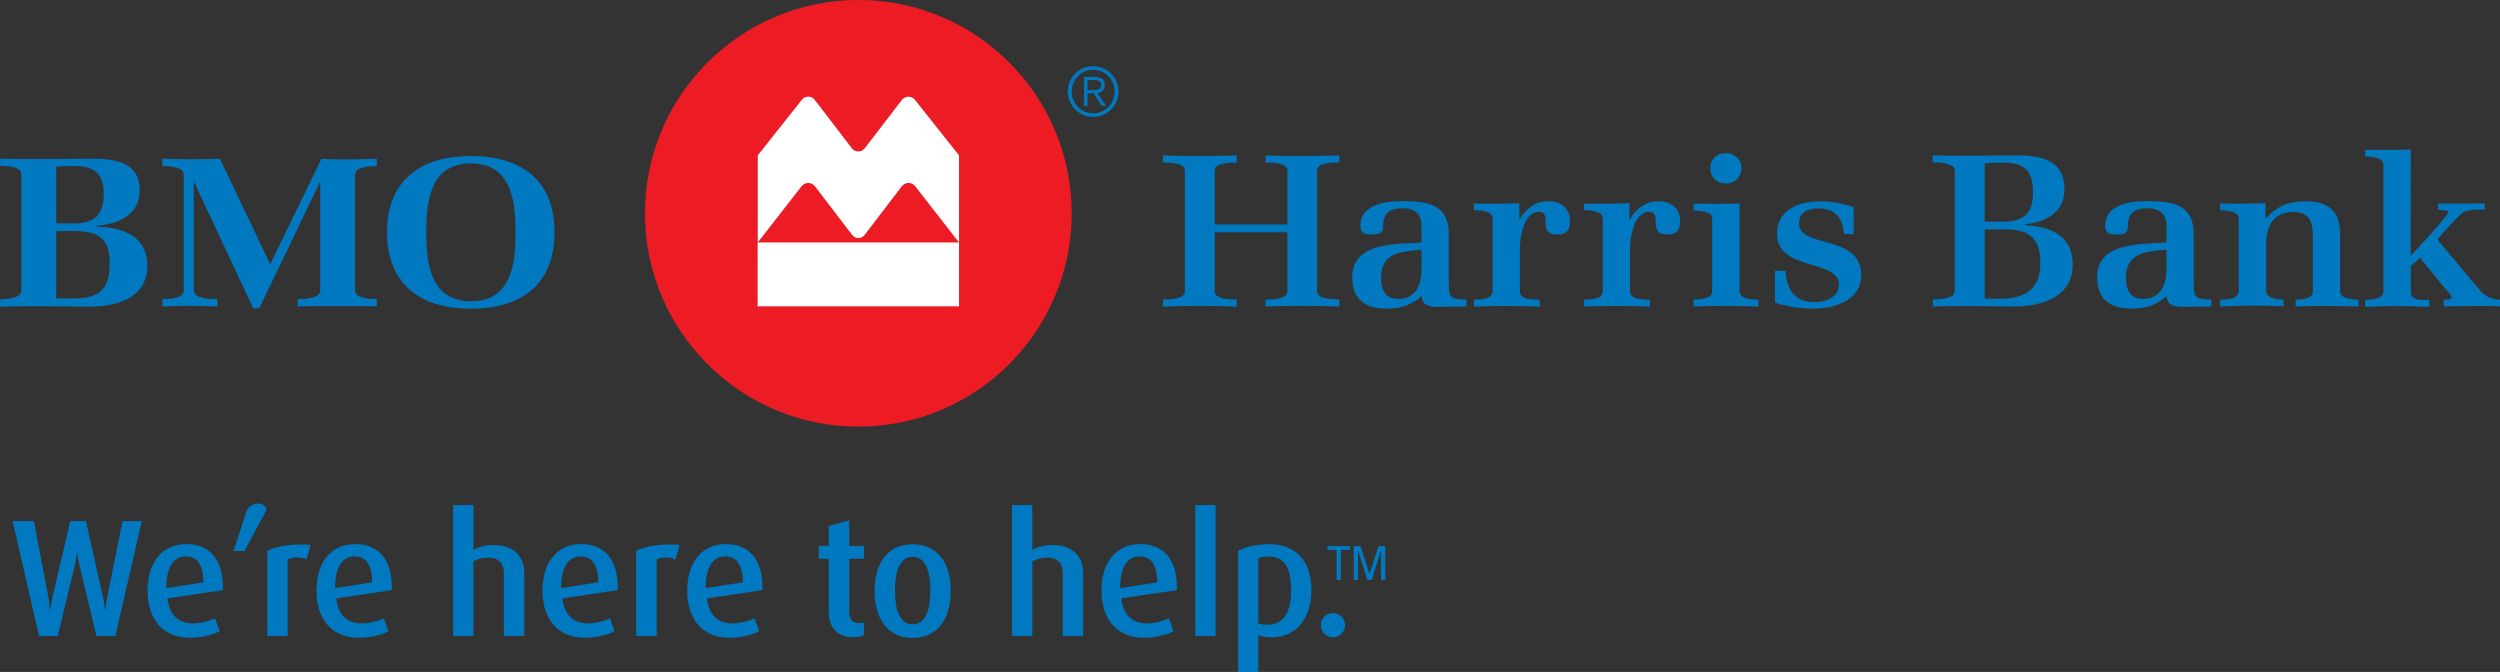
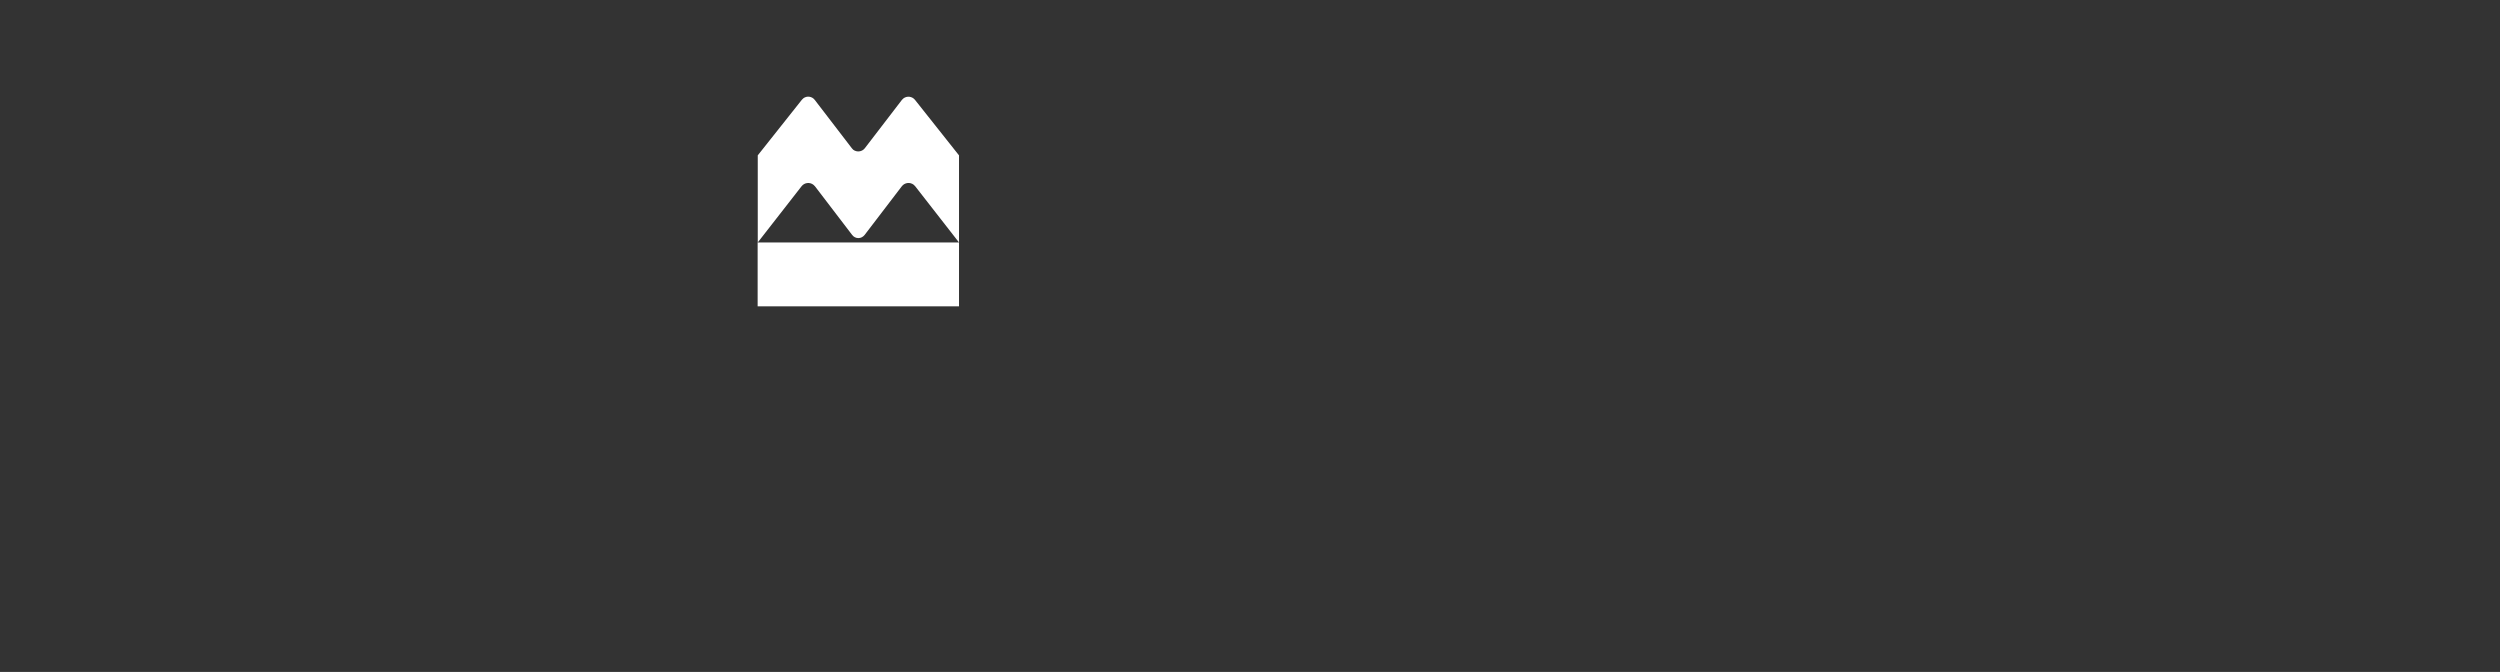
<svg xmlns="http://www.w3.org/2000/svg" version="1.2" id="Layer_1" x="0px" y="0px" viewBox="0 0 2178.8 585.6" xml:space="preserve">
  <rect x="0" y="0" width="2178.8" height="585.6" fill="#333333" stroke="none" />
-   <path fill="#0079C1" d="M90.4,169.5c0,16.2-7.1,25.2-25.7,25.2H49v-49.6c2-0.2,8.8-0.4,10.8-0.4h5.5 C84.2,144.7,90.4,153.2,90.4,169.5 M128.4,231.3c0-24.4-19.9-33.2-44-33.7v-0.9c20.5-1.6,37.4-10.3,37.4-31 c0-23-19.1-27.4-40.4-27.4c-25.6,0-55.8,0.7-81.3,0v6.4c5.5-0.4,18.5,0.4,18.5,7.2v101.3c0,6.6-13.5,7.7-18.5,7.7v6.3 c24.8-0.7,54.1,0,78.9,0C105,267.1,128.4,258.1,128.4,231.3 M95.6,229.1c0,21-7,31-31.4,31H49v-58.7h16.2 C87.4,201.4,95.6,209.3,95.6,229.1 M293.8,266.9c-11.5,0-22.9-0.2-34.4,0.2v-6.4c5.2,0,19.7-0.4,19.7-7.5v-94.3h-0.4l-52.7,109.7 h-5.4l-51.3-109.7h-0.4v94.3c0,7.3,15.1,7.5,20.5,7.5l0.2,6.4c-14.3-0.6-33.9-0.9-48,0v-6.4c5.5,0,18.5-0.5,18.5-7.5V152 c0-6.8-13.5-7.3-18.5-7.3l-0.2-6.4c16.3,0.7,33.8,0.7,50.2,0l43.9,92l44.6-91.8c15.7,0.7,32.6,0.5,48.3-0.2v6.4 c-5.2,0-18.9,0.4-18.9,7.3v101.1c0,7.1,13.5,7.5,18.9,7.5v6.4C316.9,266.7,305.2,266.9,293.8,266.9 M449.3,202.4 c0,25.1-2.4,60.2-38.8,60.2c-36.4,0-39-35-39-60.2c0-25.1,2.6-60,39-60C446.7,142.5,449.3,177.5,449.3,202.4 M483.3,202.4 c0-42.6-26-66.4-72.9-66.4s-73.1,23.7-73.1,66.4s26,66.6,73.1,66.6C457.5,269,483.3,245.2,483.3,202.4" />
-   <path fill="#ED1C24" d="M748.1,0C645.4,0,562.1,83.3,562.1,185.9c0,102.7,83.3,185.9,185.9,185.9c102.7,0,186-83.2,186-185.9 C934,83.3,850.8,0,748.1,0" />
  <path fill="#FFFFFF" d="M660.3,211.3h175.5V267H660.3V211.3z M742.4,129.2l-32.3-42.1c-2.4-3.2-6.9-3.8-10-1.4 c-0.5,0.4-0.9,0.8-1.3,1.3l-38.4,48.4v75.9l38.2-49c2.5-3.2,7.2-3.8,10.4-1.2c0.5,0.4,0.9,0.8,1.3,1.3l32.4,42.4 c1.2,1.6,3.2,2.7,5.4,2.7s4.1-1.1,5.4-2.7l32.4-42.4c2.5-3.3,7.2-3.9,10.4-1.4c0.5,0.4,0.9,0.8,1.3,1.3l38.2,49v-75.9L797.4,87 c-2.5-3.1-7-3.6-10.1-1.2c-0.5,0.4-0.9,0.8-1.3,1.3l-32.3,42.1c-2.4,3.1-6.9,3.7-10.1,1.3C743.2,130.1,742.8,129.7,742.4,129.2" />
  <g>
-     <path fill="#0079C1" d="M1102.9,267.1V261c5.1,0,19.1,0,19.1-6.9v-51.7h-63.3v51.7c0,6.9,14,6.9,19.1,6.9v6.2 c-21.4-0.8-42.9-0.8-64.3,0V261c5.1,0,19.1,0,19.1-6.9V148.5c0-6.9-14.2-6.9-19.1-6.9v-6.2c20.1,0.8,44.2,0.8,64.3,0v6.2 c-5.1,0-19.1,0-19.1,6.9v47.1h63.3v-47.1c0-6.7-14.2-6.9-19.1-6.9v-6.2c20.1,0.8,44.2,0.8,64.3,0v6.2c-5.1,0-19.3,0-19.3,6.9v105.5 c0,6.9,14.2,6.9,19.3,6.9v6.2C1146.9,266.4,1123.2,266.4,1102.9,267.1 M1254.1,267.5c-7.6,0-15-1.1-15-9.5c-9,7.9-18.1,11-30.6,11 c-19.9,0-30-9.2-30-27.3c0-30.8,37.6-28.8,60.4-30.3v-14.2c0-10.1-5.1-15.7-16.6-15.7c-13.2,0-17,6-17,17c0,4.9-4.1,5.8-8.4,5.8 c-6.6,0.2-11.3-0.2-11.3-7.7c0-17.6,20.3-21.3,35.7-21.3c24,0,41.3,3.2,41.3,28.4v42.8c0,12.7,1.2,14.4,15.4,14.6v6 C1269.9,267.1,1261.9,267.5,1254.1,267.5 M1238.9,217.6c-19.5,1.7-35.3,3-35.3,25c0,9,3.1,17.9,14.8,17.9 c16.2,0,20.5-13.4,20.5-25.8L1238.9,217.6L1238.9,217.6z M1357.2,204.4c-18.1,0-3.7-19.8-16-19.8c-13.3,0-16.6,22.8-16.6,31.6v37.9 c0,7.1,11.9,7.1,17.3,7.1v6c-18.9-0.6-38.4-0.8-57.3,0v-6c5.1,0,16.2-0.4,16.2-7.1v-63.7c0-6.7-10.9-7.1-16.2-7.3l-0.2-5.6 c13.2,0,26.5,0.2,39.7-0.4v14.2l0.4-0.2c4.9-8.8,13.4-15.7,24.7-15.7c11.9,0,19.1,6.6,19.1,17.4 C1368.1,199.9,1366.1,204.4,1357.2,204.4 M1453.2,204.4c-18.1,0-3.7-19.8-16-19.8c-13.3,0-16.6,22.8-16.6,31.6v37.9 c0,7.1,11.9,7.1,17.3,7.1v6c-18.9-0.6-38.4-0.8-57.3,0v-6c5.1,0,16.2-0.4,16.2-7.1v-63.7c0-6.7-10.9-7.1-16.2-7.3l-0.2-5.6 c13.2,0,26.5,0.2,39.7-0.4v14.2l0.4-0.2c4.9-8.8,13.4-15.7,24.7-15.7c11.9,0,19.1,6.6,19.1,17.4 C1464.1,199.9,1462,204.4,1453.2,204.4 M1476,267.1v-6c5.1,0,16.2-0.6,16.2-7.1V190c0-6.2-11.5-6.3-16.2-6.5v-6 c13.2,0,26.9,0.5,40.1-0.2v76.8c0,6.6,11.3,7.1,16.4,7.1v6C1513.7,266.4,1494.8,266.4,1476,267.1 M1504.1,159.9 c-8.4,0-13.6-6-13.6-13.3c0-7.3,5.3-13.1,13.6-13.1c8.2,0,13.6,6,13.6,13.1C1517.7,153.9,1512.3,159.9,1504.1,159.9 M1580.6,269 c-11.3,0-23-1.9-33.7-5.2V236h9.3c0.4,14.4,7,27.3,24.9,27.3c10.5,0,21.6-4.5,21.6-15.3c0-22-54-11.8-54-43.9 c0-20.5,17.3-28.6,37.6-28.6c10.1,0,19.7,1.9,29.2,5V204h-8.4c-1.4-13.1-6.4-22.4-22.4-22.4c-9.9,0-16.8,3.7-16.8,13.3 c0,21.8,54.2,8.8,54.2,45C1621.9,261,1600.5,269,1580.6,269 M1755,267.1c-23.4,0-47-0.8-70.5,0V261c4.7,0,19.1-0.5,19.1-6.9V148.5 c0-6.5-14.2-7.1-19.1-6.9l-0.2-6.2c24.4,0.7,49.1,0,73.6,0c23.2,0,41.3,5.4,41.3,29.5c0,19.6-14.4,28.2-34.1,30.6v0.8 c24.5,1.5,41.3,10.3,41.3,34.4C1806.4,258,1781.1,267.1,1755,267.1 M1745.9,141.8c-5.3,0-10.9,0-16.2,0.6v50.8h17 c18.7,0,25.1-9.2,25.1-25.4C1771.8,150.4,1765.9,141.8,1745.9,141.8 M1747.4,199.9h-17.7v60.5h13.1c23.4,0,35.4-9.5,35.4-31.2 C1778.2,209.1,1770.2,199.9,1747.4,199.9 M1903.3,267.5c-7.6,0-15-1.1-15-9.5c-9.1,7.9-18.1,11-30.6,11c-19.9,0-30-9.2-30-27.3 c0-30.8,37.6-28.8,60.4-30.3v-14.2c0-10.1-5.1-15.7-16.6-15.7c-13.2,0-17.1,6-17.1,17c0,4.9-4.1,5.8-8.4,5.8 c-6.6,0.2-11.3-0.2-11.3-7.7c0-17.6,20.3-21.3,35.8-21.3c24,0,41.3,3.2,41.3,28.4v42.8c0,12.7,1.2,14.4,15.4,14.6v6 C1919.1,267.1,1911.1,267.5,1903.3,267.5 M1888.1,217.6c-19.5,1.7-35.3,3-35.3,25c0,9,3.1,17.9,14.8,17.9 c16.2,0,20.5-13.4,20.5-25.8L1888.1,217.6L1888.1,217.6z M2000.7,267.1v-5.8c5.1-0.2,15-0.8,15-7.3v-48c0-11.6-2.3-21.3-17.3-21.3 c-17.3,0-23.4,13.4-23.4,27.1v42.2c0,6,10.3,7.1,15,7.1l0.2,5.8c-17.9-0.8-37.4-0.6-55.3,0.2v-5.8c5.3-0.2,16.2-0.4,16.2-7.3v-63.5 c0-6.7-10.9-7.1-16.2-7.3v-5.8c13.2,0,26.3,0.2,39.5-0.4v13.3h0.4c9.5-10.3,18.9-14.9,33.9-14.9c22.4,0,30.8,9.9,30.8,29.5v49.1 c0,6.5,10.9,7.1,16,7.1v6C2037.7,266.6,2018.6,266.4,2000.7,267.1 M2129.7,267v-5.8c1.6,0,7.4,0.2,6.8-2.4 c-0.6-2.6-4.9-6.3-7.2-9.3c-5.7-7.1-11.3-14.2-17.3-21.1c-0.2-0.2-2.7-3.9-2.7-3.9l-8.2,7.3v23c0,7.5,10.5,6.6,16,6.6v6 c-18.6-0.8-37.3-0.8-55.9,0v-6c4.9,0,16-0.8,16-7.1V143.7c0-6.7-10.5-7.1-15.8-7.3l-0.2-5.8c13.1,0,26.7,0.4,39.9-0.4l-0.2,92.8 c0,0,32.9-34.9,32.9-38.3c0-1.5-7.6-1.9-9-1.9v-5.4h40.7v5.2h-2.5c-4.5,0-13.8,0.2-17,3c-8.2,6.9-21.8,23.2-21.8,23.2l37.6,44.8 c4.1,4.8,10.7,7.5,17.1,7.6v5.8C2162.6,266.2,2145.7,267,2129.7,267 M952.7,57.7c-12.2,0-22.1,9.9-22.1,22.1 c0,12.2,9.9,22.1,22.1,22.1s22.1-9.9,22.1-22.1C974.8,67.6,964.9,57.7,952.7,57.7 M952.7,98.8c-10.3,0-18.7-8.5-18.7-19 s8.4-19,18.7-19c10.3,0,18.7,8.5,18.7,19C971.4,90.3,963.1,98.8,952.7,98.8" />
-     <path fill="#0079C1" d="M962.9,74.3c0-4.9-2.9-7.2-8.4-7.2h-9.8v25.4h3.1V81.2h5.3l7.2,11.2h3.7l-7.6-11.2 C960.5,80.6,962.9,77.8,962.9,74.3 M947.8,78.5v-8.8h5.3c4.5,0,6.6,1.3,6.6,4.4c0,3.1-2.1,4.4-6.6,4.4H947.8z M1156.9,479.2v-3.3 h19.7v3.3h-8v26.2h-3.7v-26.2H1156.9z M1193.5,500.2l-7.8-24.3h-5.9v29.5h3.7v-24.5h0.4l7.8,24.5h3.7l7.8-24.5h0.4v24.5h3.7v-29.5 h-5.9L1193.5,500.2z M100.5,554.3H84.1l-14.8-61.2c-0.7-2.8-1.6-8.2-1.9-11.1H67c-0.4,3.3-1,7.7-1.9,11.1l-14.8,61.2H34L11,454.2 h18.5L42,519.7c0.6,2.8,1.3,8,1.6,11.9h0.3c0.4-3.9,1.4-9.3,2-11.9l15.3-65.5h13.7l14.7,65.5c0.7,3,1.5,8,1.9,11.9h0.3 c0.4-4,1-8,1.8-11.9l13.1-65.5h16.9L100.5,554.3z M146,521.5c1.3,13.7,9,21.8,22,21.8c7.1,0,14.8-2,19.3-4.5l4.2,11.3 c-6.4,3.4-16.2,5.7-26.1,5.7c-23.7,0-36.8-16.4-36.8-41c0-24.6,12.5-40.6,33.8-40.6c20.4,0,31.9,13.4,31.9,37.8v2.3L146,521.5z M161.9,484.9c-11.2,0-16.9,10.6-16.9,26.1v1.6l32.3-5.1C177.2,493.2,172.5,484.9,161.9,484.9 M213.1,480.2h-9.6l11.8-35.9 c1.9-3.2,5.4-5.4,9.9-5.4c4.5,0,6.5,2.5,7.1,5.4L213.1,480.2z M267.1,487.5c-2.3-1-5.2-1.6-8-1.6c-3.2,0-6.4,0.6-8.4,1.6v66.8 h-17.8V480c7-3.4,16.7-5.5,29.4-5.5c3.2,0,7,0.3,8.4,0.4L267.1,487.5z M293.1,521.5c1.3,13.7,9,21.8,22,21.8c7.1,0,14.8-2,19.3-4.5 l4.2,11.3c-6.4,3.4-16.2,5.7-26,5.7c-23.7,0-36.8-16.4-36.8-41s12.5-40.6,33.8-40.6c20.4,0,31.9,13.4,31.9,37.8v2.3L293.1,521.5z M309,484.9c-11.2,0-16.9,10.6-16.9,26.1v1.6l32.3-5.1C324.3,493.2,319.6,484.9,309,484.9 M439.1,554.3v-54.6 c0-7.6-3.2-13.7-13.8-13.7c-4.4,0-8.8,1.1-12.7,3.2v65h-17.7V440.1h17.7v39.1c4.7-2.6,10.6-4.2,17.5-4.2 c19.6,0,26.8,11.9,26.8,24.3v55L439.1,554.3L439.1,554.3z M490.2,521.5c1.3,13.7,9,21.8,22,21.8c7.1,0,14.8-2,19.3-4.5l4.2,11.3 c-6.4,3.4-16.2,5.7-26.1,5.7c-23.7,0-36.8-16.4-36.8-41s12.5-40.6,33.7-40.6c20.4,0,31.9,13.4,31.9,37.8v2.3L490.2,521.5z M506,484.9c-11.2,0-16.9,10.6-16.9,26.1v1.6l32.3-5.1C521.3,493.2,516.6,484.9,506,484.9 M588.7,487.5c-2.3-1-5.2-1.6-8-1.6 c-3.2,0-6.4,0.6-8.4,1.6v66.8h-17.8V480c7-3.4,16.7-5.5,29.4-5.5c3.2,0,7,0.3,8.4,0.4L588.7,487.5z M616.2,521.5 c1.3,13.7,9,21.8,22,21.8c7.1,0,14.8-2,19.3-4.5l4.2,11.3c-6.4,3.4-16.1,5.7-26,5.7c-23.7,0-36.8-16.4-36.8-41s12.5-40.6,33.7-40.6 c20.4,0,31.9,13.4,31.9,37.8v2.3L616.2,521.5z M632,484.9c-11.2,0-16.9,10.6-16.9,26.1v1.6l32.3-5.1 C647.3,493.2,642.6,484.9,632,484.9 M743.3,555.3c-13.1,0-21-7.9-21-21.7v-46.6h-8.7v-11.2h8.7v-17.3l17.8-5v22.3h12.8v11.2h-12.8 v46.6c0,6,2.9,9.5,8.4,9.5c1.6,0,3-0.3,4.4-0.7v11.2C750.6,554.7,747.3,555.3,743.3,555.3 M795.4,555.9 c-22.3,0-33.2-17.2-33.2-40.9c0-23.6,10.9-40.7,33.2-40.7c22.3,0,33.2,17.2,33.2,40.7C828.6,538.7,817.7,555.9,795.4,555.9 M795.4,485.3c-11.5,0-15.4,13-15.4,29.4c0,16.4,3.9,29.4,15.4,29.4c11.5,0,15.4-13,15.4-29.4C810.8,498.4,806.9,485.3,795.4,485.3 M926.2,554.3v-54.6c0-7.6-3.2-13.7-13.8-13.7c-4.4,0-8.8,1.1-12.7,3.2v65H882V440.1h17.7v39.1c4.7-2.6,10.6-4.2,17.5-4.2 c19.6,0,26.8,11.9,26.8,24.3v55L926.2,554.3L926.2,554.3z M977.3,521.5c1.3,13.7,9,21.8,22,21.8c7.1,0,14.8-2,19.3-4.5l4.2,11.3 c-6.4,3.4-16.1,5.7-26,5.7c-23.7,0-36.8-16.4-36.8-41s12.5-40.6,33.8-40.6c20.4,0,31.9,13.4,31.9,37.8v2.3L977.3,521.5z M993.2,484.9c-11.2,0-16.9,10.6-16.9,26.1v1.6l32.3-5.1C1008.4,493.2,1003.8,484.9,993.2,484.9 M1108.4,555.5 c-4.7,0-9.2-0.9-11.8-1.7v31.9H1079V480c7.7-3.8,17.2-5.7,27.1-5.7c23.4,0,36.8,14.8,36.8,39.9 C1142.9,539.9,1128.9,555.5,1108.4,555.5 M1105.8,485c-3.2,0-6.7,0.4-9.2,1.6v56.6c1.9,0.7,4.8,1.3,7.8,1.3c14,0,20.8-10.8,20.8-30 C1125.3,496.1,1120,485,1105.8,485 M1161.7,555.5c-5.8,0-10.6-4.8-10.6-10.6c0-5.8,4.8-10.6,10.6-10.6c5.9,0,10.6,4.8,10.6,10.6 C1172.2,550.7,1167.5,555.4,1161.7,555.5 M1059.4,554.3h-17.7l0.1-0.1l-0.1,0.1V440.1h17.7l-0.1,0.1l0.1-0.1V554.3z" />
-   </g>
+     </g>
</svg>